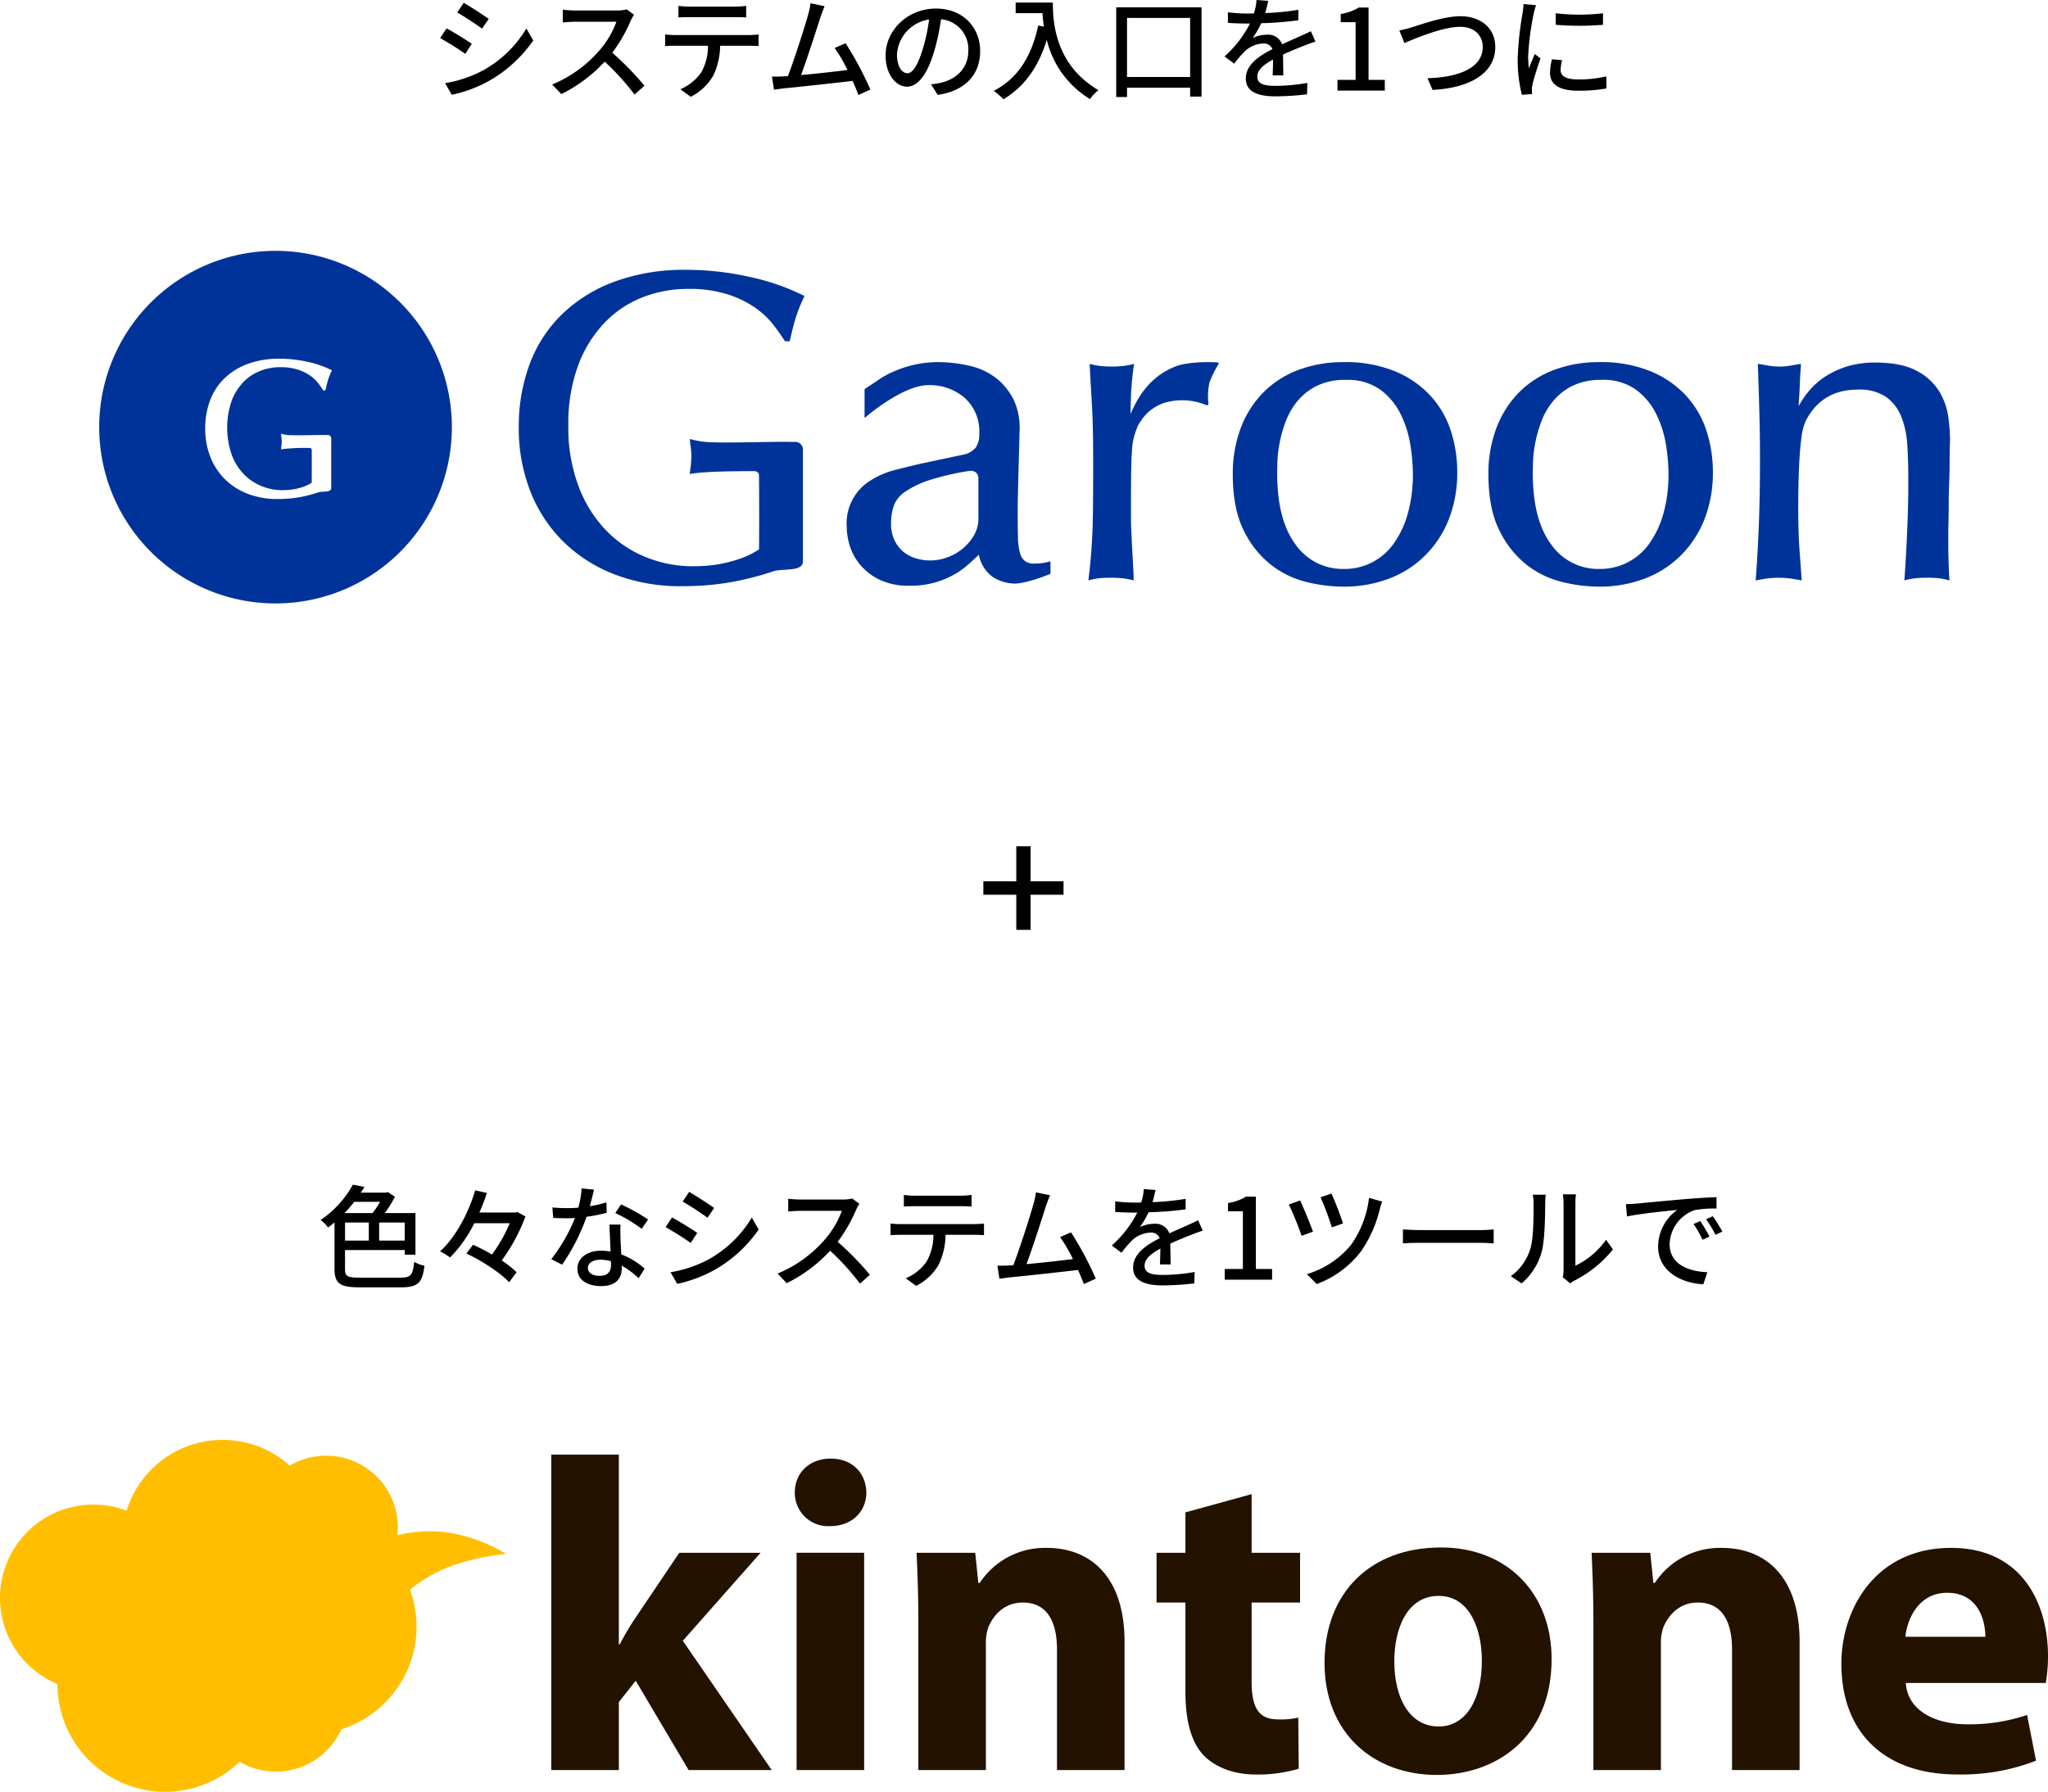
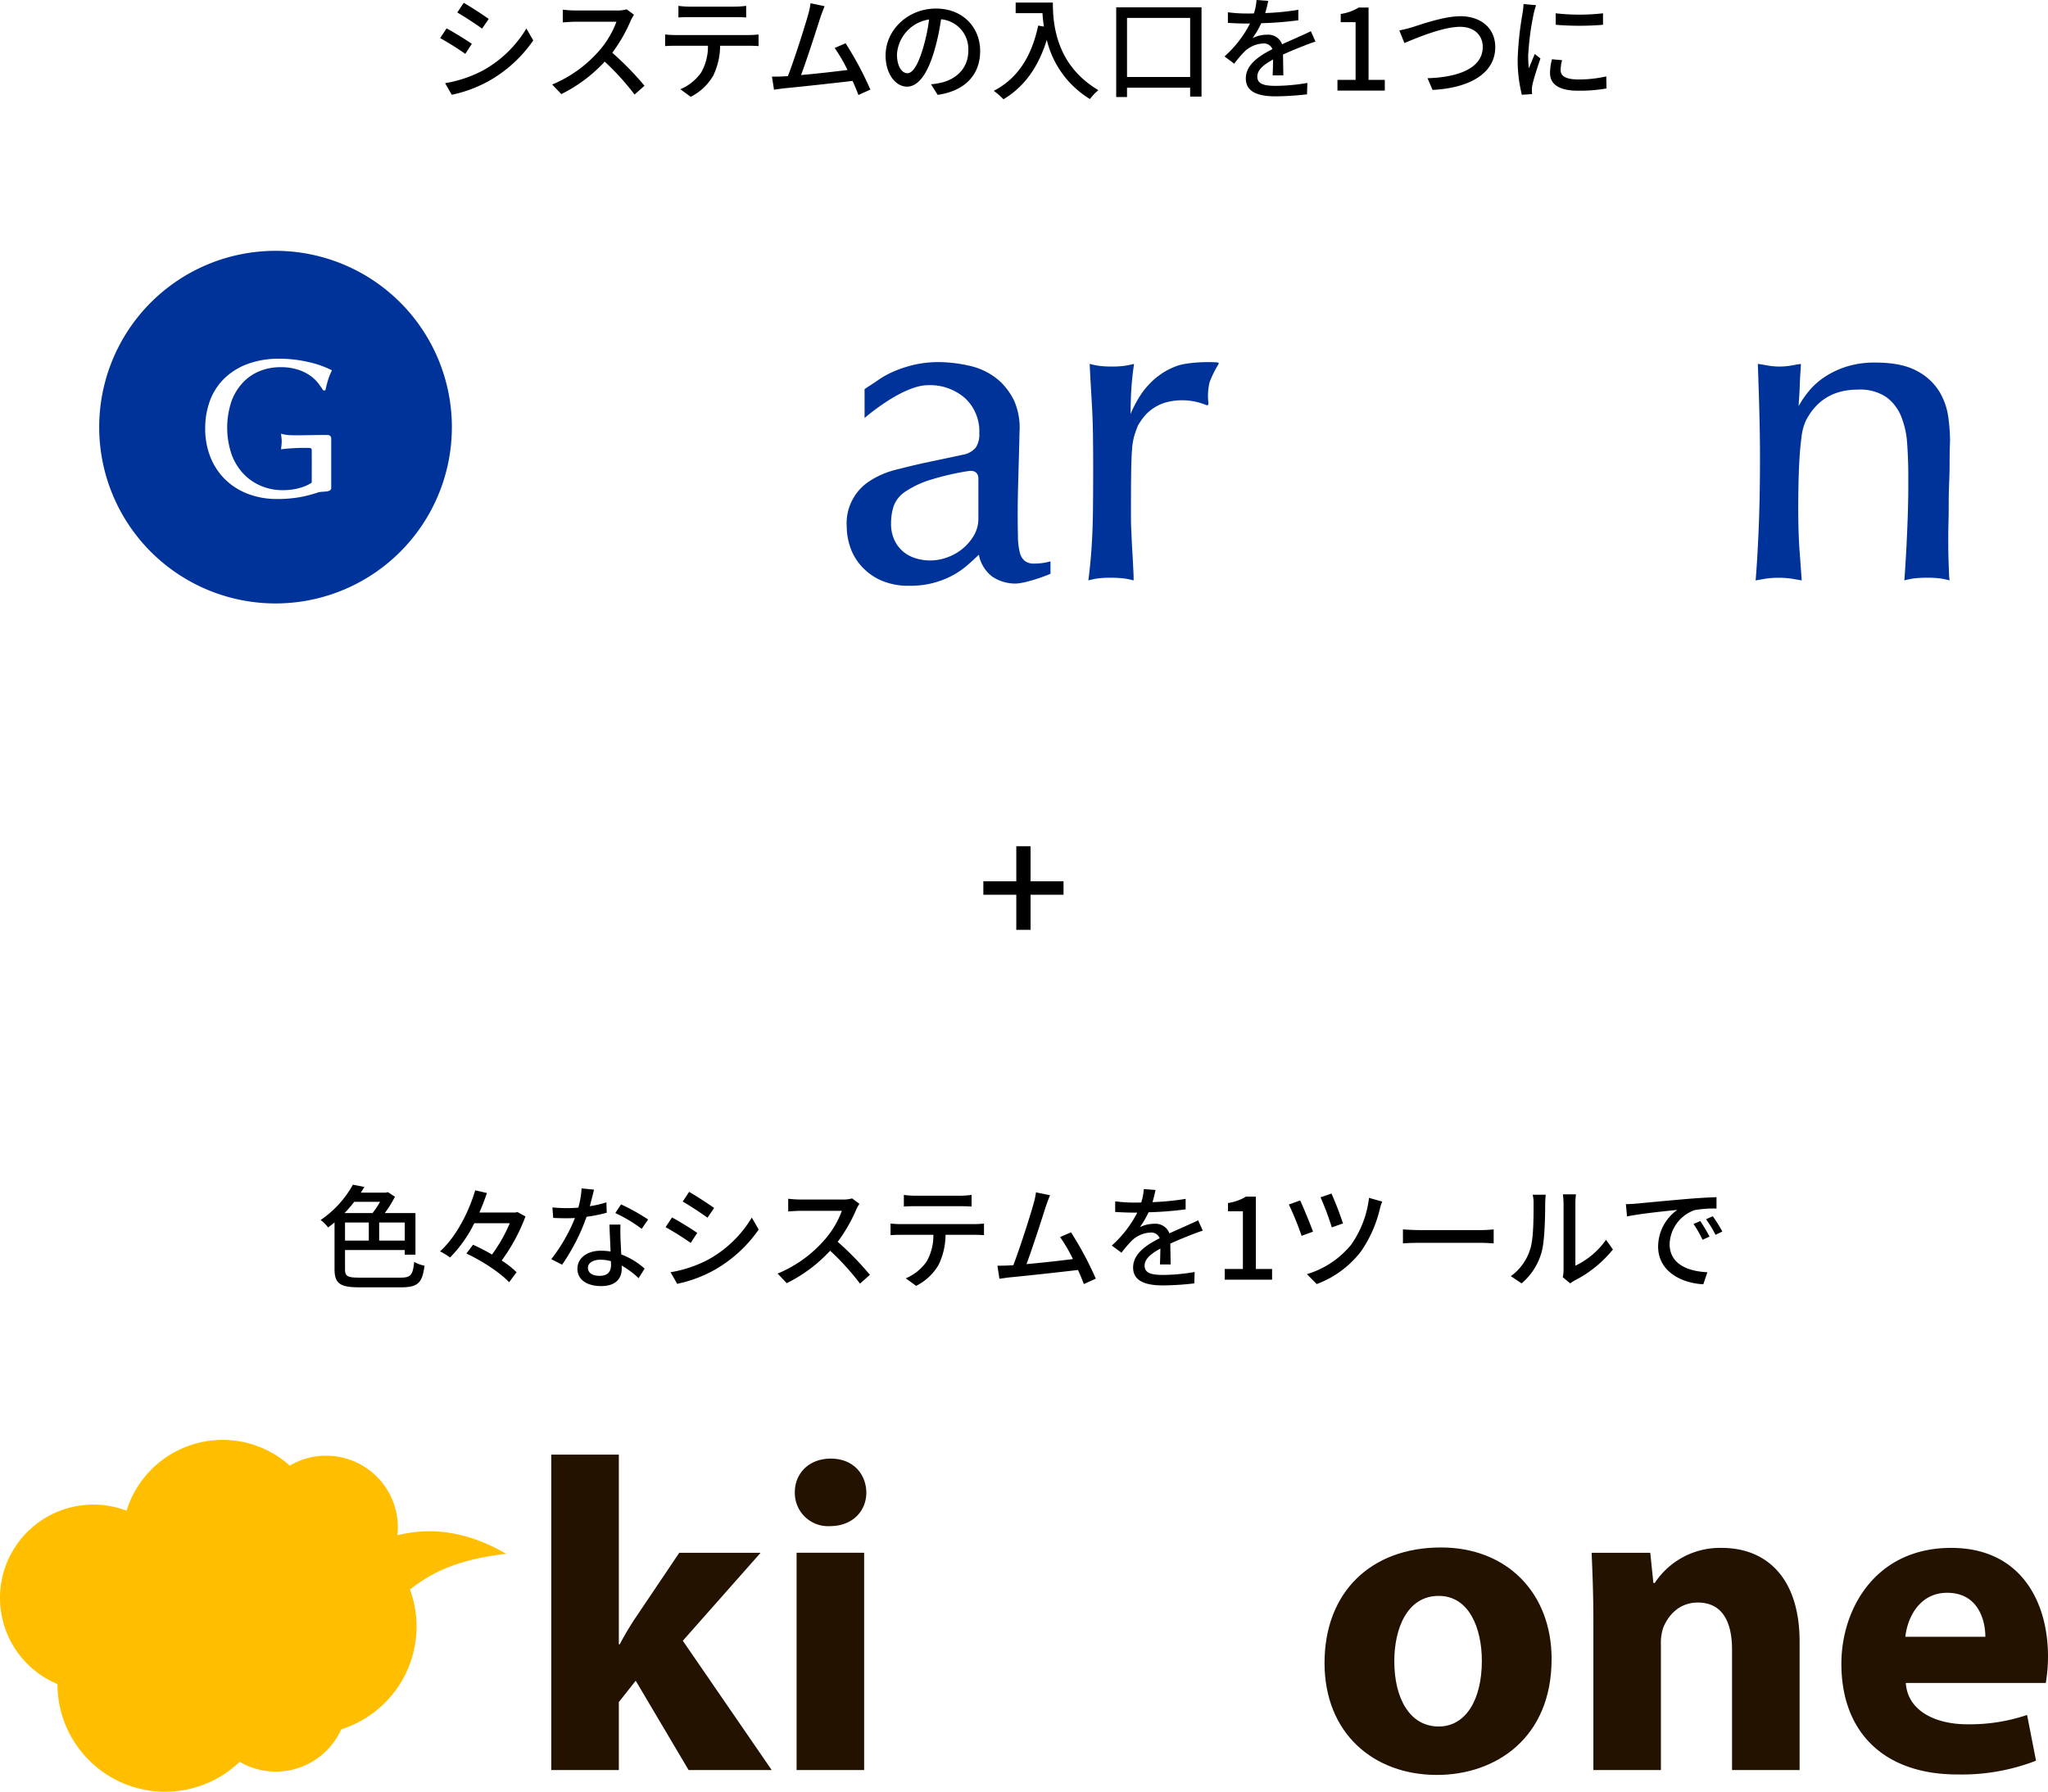
<svg xmlns="http://www.w3.org/2000/svg" width="454.25" height="397.505" viewBox="0 0 454.25 397.505">
  <g id="グループ_2434" data-name="グループ 2434" transform="translate(-148 -1684.359)">
    <path id="パス_1576" data-name="パス 1576" d="M-1.584-4.1H1.584V-11.88H8.892v-2.988H1.584v-7.776H-1.584v7.776H-8.892v2.988h7.308Z" transform="translate(375 1894.745)" />
    <path id="パス_1694" data-name="パス 1694" d="M-124.15-19.475l-1.425,2.15c1.55.875,4.225,2.65,5.5,3.575l1.475-2.15C-119.775-16.75-122.6-18.6-124.15-19.475ZM-128.275-1.65-126.8.925a29.292,29.292,0,0,0,8.3-3.1,29.761,29.761,0,0,0,9.775-8.95l-1.525-2.65A25.714,25.714,0,0,1-119.825-4.5,27.454,27.454,0,0,1-128.275-1.65Zm.325-12.15-1.425,2.15a62.567,62.567,0,0,1,5.575,3.5l1.45-2.225C-123.525-11.2-126.375-12.975-127.95-13.8Zm41.575-3.025L-88-18.025a7.583,7.583,0,0,1-2.175.25H-99.45a26.748,26.748,0,0,1-2.725-.175v2.825c.4-.025,1.75-.15,2.725-.15h9.175a20.568,20.568,0,0,1-3.975,6.6A28.091,28.091,0,0,1-104.525-1.35L-102.5.775a32.819,32.819,0,0,0,9.625-7.2A56.105,56.105,0,0,1-86.25.875l2.2-1.95A66.449,66.449,0,0,0-91.2-8.4a34.218,34.218,0,0,0,4.1-7.125A8.629,8.629,0,0,1-86.375-16.825Zm9.85-1.975v2.575c.7-.05,1.625-.075,2.45-.075H-64c.775,0,1.7.025,2.5.075V-18.8a21.377,21.377,0,0,1-2.5.175H-74.1A19.084,19.084,0,0,1-76.525-18.8Zm-2.95,6.35v2.575c.675-.05,1.525-.075,2.275-.075h7.225a11.65,11.65,0,0,1-1.5,5.925A10.725,10.725,0,0,1-76.1-.3l2.3,1.675a12.017,12.017,0,0,0,4.975-4.65,15.551,15.551,0,0,0,1.55-6.675h6.425c.65,0,1.525.025,2.1.075V-12.45c-.625.075-1.575.125-2.1.125H-77.2A21.906,21.906,0,0,1-79.475-12.45ZM-44.1-18.725l-3.125-.65a15.78,15.78,0,0,1-.55,2.6c-.7,2.525-3.075,10-4.475,13.575-.375.025-.725.025-1.025.05-.75.05-1.725.05-2.5.05l.45,2.9c.75-.1,1.575-.225,2.2-.3,3.25-.3,11.25-1.175,15.225-1.65C-37.375-1-36.925.1-36.6.975l2.65-1.2A73.271,73.271,0,0,0-39.45-10.5l-2.425,1.05a33.655,33.655,0,0,1,2.85,4.875c-2.675.35-6.9.825-10.3,1.125,1.25-3.3,3.525-10.375,4.275-12.75C-44.675-17.3-44.375-18.05-44.1-18.725Zm34.5,9.95C-9.6-14-13.4-18.2-19.4-18.2c-6.275,0-11.175,4.8-11.175,10.4,0,4.175,2.275,6.925,4.75,6.925s4.55-2.825,6.05-7.925a49.781,49.781,0,0,0,1.5-7.025,6.647,6.647,0,0,1,6.05,6.975c0,4.025-2.85,6.375-6.05,7.1A15.451,15.451,0,0,1-20.5-1.4L-19.025.95C-12.95.075-9.6-3.525-9.6-8.775Zm-18.45.725a8.357,8.357,0,0,1,7.125-7.725A39.8,39.8,0,0,1-22.3-9.325c-1.15,3.85-2.325,5.475-3.45,5.475C-26.825-3.85-28.05-5.175-28.05-8.05ZM-1.725-19.525v2.35h5.95A27.624,27.624,0,0,0,4.55-14.2l-1.275-.225C1.825-7.65-1.2-2.725-6.575.05a17.781,17.781,0,0,1,2.15,1.875C.2-.85,3.325-5.225,5.175-11.25A21.211,21.211,0,0,0,14.75,1.875,11.746,11.746,0,0,1,16.625-.1C7.1-5.725,6.525-15,6.525-19.525Zm24.7,16.5v-13.1h14v13.1Zm-2.4-15.45v19.9h2.4V-.65h14V1.325H39.5v-19.8ZM54.3-19.9l-2.6-.2a12.449,12.449,0,0,1-.575,2.975c-.5.025-1,.025-1.475.025a32.314,32.314,0,0,1-4.3-.275v2.35c1.4.1,3.125.15,4.175.15h.725a25.119,25.119,0,0,1-5.65,7.3l2.15,1.6A27.19,27.19,0,0,1,49.025-8.65a6.372,6.372,0,0,1,4.15-1.8,2.012,2.012,0,0,1,2.05,1.25c-2.9,1.475-5.9,3.425-5.9,6.5,0,3.1,2.9,3.975,6.625,3.975A63.662,63.662,0,0,0,62.9.825L62.975-1.7a42.571,42.571,0,0,1-6.95.65c-2.525,0-4.15-.35-4.15-2.05,0-1.475,1.35-2.625,3.5-3.8-.025,1.225-.05,2.65-.1,3.525H57.65c-.025-1.2-.05-3.2-.075-4.625,1.75-.8,3.375-1.45,4.65-1.95.75-.3,1.825-.7,2.55-.925l-1.025-2.3c-.8.4-1.525.725-2.375,1.1-1.175.55-2.45,1.075-4,1.8a3.291,3.291,0,0,0-3.35-2.125,7.342,7.342,0,0,0-3.2.75,20.061,20.061,0,0,0,1.925-3.3,77.244,77.244,0,0,0,8.225-.65v-2.325a57.636,57.636,0,0,1-7.35.725C53.95-18.275,54.15-19.2,54.3-19.9ZM69.65,0h10.5V-2.375h-3.6v-16.05H74.375a10.821,10.821,0,0,1-4,1.425v1.825h3.3v12.8H69.65ZM83.375-13.35l1.125,2.8c2.275-.95,8.425-3.6,12.35-3.6,3.225,0,5.025,1.95,5.025,4.475,0,4.775-5.625,6.75-12.25,6.925L90.75-.15c8.175-.425,13.9-3.65,13.9-9.5,0-4.375-3.4-6.85-7.7-6.85-3.675,0-8.65,1.8-10.675,2.425A27.3,27.3,0,0,1,83.375-13.35Zm34.675-3.8.025,2.55a63.716,63.716,0,0,0,10.475,0v-2.55A46.07,46.07,0,0,1,118.05-17.15Zm1.425,10.4-2.25-.2a12.663,12.663,0,0,0-.425,3.075c0,2.425,1.95,3.9,6.2,3.9a34.3,34.3,0,0,0,6.325-.5l-.05-2.675a26.846,26.846,0,0,1-6.225.675c-3.025,0-3.9-.925-3.9-2.05A8.685,8.685,0,0,1,119.475-6.75ZM113.7-18.95l-2.775-.25a18.172,18.172,0,0,1-.225,2.075,72.145,72.145,0,0,0-1.075,9.975A31.769,31.769,0,0,0,110.55.925l2.275-.15c-.025-.3-.05-.675-.05-.925A4.887,4.887,0,0,1,112.9-1.3c.25-1.25,1.125-3.925,1.775-5.825l-1.25-1c-.4.925-.9,2.15-1.325,3.175a24.669,24.669,0,0,1-.15-2.675,59.954,59.954,0,0,1,1.225-9.425A17.93,17.93,0,0,1,113.7-18.95Z" transform="translate(375 1704.458)" />
    <path id="パス_1495" data-name="パス 1495" d="M258.649,69.055v-6.4c.808-.59,1.925-1.245,2.939-1.968a19.722,19.722,0,0,1,3.549-1.97,26.686,26.686,0,0,1,4.511-1.477,24.412,24.412,0,0,1,5.628-.59,31.84,31.84,0,0,1,6.742.837,14.81,14.81,0,0,1,6.845,3.594,15.149,15.149,0,0,1,2.94,4.085,14.91,14.91,0,0,1,1.217,6.941c-.165,7.741-.405,13.437-.405,17.72q0,3.25.051,5.462a15.518,15.518,0,0,0,.405,3.546,3.481,3.481,0,0,0,1.115,1.92,3.308,3.308,0,0,0,2.18.59,12.724,12.724,0,0,0,3.521-.493v2.757c-1.151.526-6.063,2.335-8.184,2.166a9.172,9.172,0,0,1-4.717-1.526A7.93,7.93,0,0,1,284,99.377q-1.218,1.181-2.639,2.411A17.719,17.719,0,0,1,278.115,104a19.478,19.478,0,0,1-9.431,2.264,15.027,15.027,0,0,1-6.589-1.28,12.965,12.965,0,0,1-4.311-3.248,12.044,12.044,0,0,1-2.381-4.234,14.434,14.434,0,0,1-.711-4.331,11.148,11.148,0,0,1,5.323-10.288,18.746,18.746,0,0,1,5.426-2.314q3.041-.786,6.084-1.477l8.821-1.87a4.92,4.92,0,0,0,2.94-1.574,5.193,5.193,0,0,0,.81-3.15,10.022,10.022,0,0,0-3.192-7.875,11.793,11.793,0,0,0-8.165-2.854c-5.747,0-14.092,7.283-14.092,7.283m23.2,11.743A58.492,58.492,0,0,0,273.5,82.69a21.156,21.156,0,0,0-5.829,2.707,6.584,6.584,0,0,0-2.588,3.25,12.422,12.422,0,0,0-.557,3.739,8.422,8.422,0,0,0,.863,3.989,7.43,7.43,0,0,0,2.13,2.558,8.015,8.015,0,0,0,2.787,1.33,10.817,10.817,0,0,0,6.693-.3A11.092,11.092,0,0,0,280.445,98a10.94,10.94,0,0,0,2.486-2.954,7.351,7.351,0,0,0,.962-3.741V82.318s-.012-1.758-2.046-1.52" transform="translate(81.113 1708.043)" fill="#039" />
    <path id="パス_1496" data-name="パス 1496" d="M313.117,66.13a13.864,13.864,0,0,0-9.235-.42,10.226,10.226,0,0,0-2.795,1.475,9.418,9.418,0,0,0-1.882,1.87,17.139,17.139,0,0,0-1.111,1.674c-.321.787-.592,1.561-.82,2.314a14.709,14.709,0,0,0-.48,2.954q-.146,1.823-.192,4.675t-.051,7.384v2.8q0,2.022.1,3.594.1,2.562.2,4.136c.064,1.05.111,1.918.146,2.608s.063,1.313.094,1.87.048,1.23.048,2.019a15.525,15.525,0,0,0-2.17-.443,24.15,24.15,0,0,0-3.04-.147,19.884,19.884,0,0,0-2.749.147,16.236,16.236,0,0,0-2.074.443q.288-2.364.481-4.43t.336-4.725q.146-2.659.195-6.4t.05-9.55q0-4.133-.05-7.333t-.195-5.858q-.142-2.657-.286-5.021t-.243-4.725a16.166,16.166,0,0,0,2.173.443,21.507,21.507,0,0,0,2.75.147,20.428,20.428,0,0,0,2.7-.147,20.813,20.813,0,0,0,2.219-.443,68.4,68.4,0,0,0-.678,6.941c-.064,1.869-.1,3.266-.1,4.182a26.608,26.608,0,0,1,1.833-3.592,17.7,17.7,0,0,1,3.286-3.987,15.759,15.759,0,0,1,5.06-3.051c1.907-.741,6.1-1.017,8.944-.829.605.05.43.294.346.46A23.958,23.958,0,0,0,313.99,61.1a13.3,13.3,0,0,0-.271,4.546c.046.465-.064.708-.6.481" transform="translate(102.3 1708.044)" fill="#039" />
-     <path id="パス_1497" data-name="パス 1497" d="M330.974,56.652a28.99,28.99,0,0,1,11.676,2.117,22.207,22.207,0,0,1,7.862,5.562,21.2,21.2,0,0,1,4.389,7.776,29.594,29.594,0,0,1,1.353,8.861,28.172,28.172,0,0,1-1.882,10.584,23.5,23.5,0,0,1-5.261,8.022,22.782,22.782,0,0,1-8.006,5.118,28.094,28.094,0,0,1-10.131,1.773,34.755,34.755,0,0,1-8.151-1.035,20.7,20.7,0,0,1-7.91-3.837,21.771,21.771,0,0,1-6.031-7.63q-2.411-4.825-2.411-12.4a28.473,28.473,0,0,1,1.784-10.336,22.461,22.461,0,0,1,5.017-7.875,21.58,21.58,0,0,1,7.768-4.971,27.764,27.764,0,0,1,9.934-1.723m.581,3.938a14.113,14.113,0,0,0-6.463,1.33,13.179,13.179,0,0,0-4.295,3.4,15.86,15.86,0,0,0-2.6,4.528,29,29,0,0,0-1.349,4.776,26.421,26.421,0,0,0-.483,4.134c-.035,1.214-.05,2.052-.05,2.509q0,10.337,4.052,15.8a12.7,12.7,0,0,0,10.71,5.462,13.294,13.294,0,0,0,11.143-5.709,21.37,21.37,0,0,0,3.087-6.645,32.2,32.2,0,0,0,1.108-8.81,41.049,41.049,0,0,0-.577-6.45,23.7,23.7,0,0,0-2.171-6.792,14.914,14.914,0,0,0-4.487-5.365,12.406,12.406,0,0,0-7.62-2.166" transform="translate(114.964 1708.043)" fill="#039" />
-     <path id="パス_1498" data-name="パス 1498" d="M365.263,56.652a29,29,0,0,1,11.676,2.117A22.193,22.193,0,0,1,384.8,64.33a21.2,21.2,0,0,1,4.389,7.776,29.645,29.645,0,0,1,1.351,8.861,28.175,28.175,0,0,1-1.88,10.584,23.5,23.5,0,0,1-5.261,8.022,22.774,22.774,0,0,1-8.008,5.118,28.085,28.085,0,0,1-10.129,1.773,34.733,34.733,0,0,1-8.151-1.035,20.7,20.7,0,0,1-7.911-3.837,21.787,21.787,0,0,1-6.03-7.63q-2.411-4.825-2.413-12.4a28.473,28.473,0,0,1,1.786-10.336,22.481,22.481,0,0,1,5.016-7.875,21.616,21.616,0,0,1,7.766-4.971,27.776,27.776,0,0,1,9.937-1.723m.581,3.938a14.121,14.121,0,0,0-6.465,1.33,13.171,13.171,0,0,0-4.293,3.4,15.866,15.866,0,0,0-2.606,4.528,29.007,29.007,0,0,0-1.349,4.776,26.416,26.416,0,0,0-.483,4.134c-.033,1.214-.048,2.052-.048,2.509q0,10.337,4.052,15.8a12.693,12.693,0,0,0,10.71,5.462A13.289,13.289,0,0,0,376.5,96.817a21.373,21.373,0,0,0,3.089-6.645,32.146,32.146,0,0,0,1.106-8.81,41.044,41.044,0,0,0-.575-6.45,23.6,23.6,0,0,0-2.173-6.792,14.915,14.915,0,0,0-4.487-5.365,12.4,12.4,0,0,0-7.619-2.166" transform="translate(137.38 1708.043)" fill="#039" />
    <path id="パス_1499" data-name="パス 1499" d="M377.56,77.975q0-4.919-.144-10.336t-.337-10.632q1.35.2,2.41.394a14.889,14.889,0,0,0,4.826,0c.706-.131,1.48-.261,2.315-.394q0,.59-.1,1.918t-.146,2.806q-.05,1.476-.144,2.806t-.1,1.821a21.273,21.273,0,0,1,2.411-3.494,16.009,16.009,0,0,1,3.572-3.1,19.286,19.286,0,0,1,4.824-2.214,20.914,20.914,0,0,1,6.173-.837q5.882,0,9.261,1.87a12.667,12.667,0,0,1,4.966,4.579,14.881,14.881,0,0,1,1.981,5.659,40.141,40.141,0,0,1,.384,5.021c0,.2-.017.756-.048,1.674s-.046,2.067-.046,3.446-.035,2.873-.1,4.478-.1,3.167-.1,4.675-.017,2.873-.05,4.086-.046,2.084-.046,2.61v2.165q0,1.476.046,3.1t.1,3a17.06,17.06,0,0,0,.145,1.97,16.431,16.431,0,0,0-2.075-.443,20.866,20.866,0,0,0-2.846-.147,22.97,22.97,0,0,0-2.992.147,15.875,15.875,0,0,0-2.122.443q.29-3.939.483-7.827t.29-7.04q.094-3.148.1-5.365v-2.9q0-3.639-.243-7.138a19.5,19.5,0,0,0-1.349-6.152,9.937,9.937,0,0,0-3.329-4.282,10.465,10.465,0,0,0-6.269-1.626q-7.913,0-11.48,6.794a11.759,11.759,0,0,0-1.015,3.79q-.335,2.51-.483,5.365t-.192,5.562c-.032,1.808-.048,3.3-.048,4.478q0,5.812.291,9.7t.48,6.646q-1.062-.2-2.267-.4a20.852,20.852,0,0,0-5.692,0q-1.205.2-2.266.4.193-2.265.337-4.678t.289-5.56q.144-3.15.242-7.237t.1-9.6" transform="translate(160.809 1708.081)" fill="#039" />
-     <path id="パス_1500" data-name="パス 1500" d="M253.148,82.521a19.588,19.588,0,0,1-4.5-.721c0,.7.324,2.16.346,3.8a32.148,32.148,0,0,1-.38,3.976c2.972-.58,8.97-.61,14.1-.653,1.207-.01,1.27.683,1.28,1.024.008.3-.008.619,0,.941.03,1.609.063,11.47,0,15.406a19.623,19.623,0,0,1-4.512,2.166,29.55,29.55,0,0,1-8.151,1.525c-1.032.035-1.705.05-2.026.05a27.626,27.626,0,0,1-10.275-1.968,25.614,25.614,0,0,1-8.826-5.858,28.414,28.414,0,0,1-6.175-9.747A36.9,36.9,0,0,1,221.7,78.825a37.156,37.156,0,0,1,2.175-13.339,27.636,27.636,0,0,1,5.834-9.451,23.671,23.671,0,0,1,8.444-5.659,27.385,27.385,0,0,1,10.08-1.87,27.869,27.869,0,0,1,9.02,1.28,22.864,22.864,0,0,1,6.177,3.1,18.779,18.779,0,0,1,3.954,3.838q1.5,2.019,2.363,3.4h1.063q.29-1.377.964-3.987a34.451,34.451,0,0,1,2.315-6.054,50.115,50.115,0,0,0-12.158-4.234,63.59,63.59,0,0,0-13.89-1.574,44.736,44.736,0,0,0-16.594,2.8,33.049,33.049,0,0,0-11.675,7.581,30.1,30.1,0,0,0-6.848,11.075,39.654,39.654,0,0,0-2.219,13.29,38.541,38.541,0,0,0,2.6,14.472,32.2,32.2,0,0,0,7.379,11.173,33.117,33.117,0,0,0,11.434,7.235,40.569,40.569,0,0,0,14.664,2.56,66,66,0,0,0,7.477-.394,59.263,59.263,0,0,0,6.61-1.133q3.183-.737,6.271-1.771c2.056-.69,6.592.172,6.592-2.214V84.079a1.7,1.7,0,0,0-1.543-1.636h-1c-3.961-.1-12.8.266-18.049.078" transform="translate(52.358 1699.949)" fill="#039" />
    <path id="パス_1501" data-name="パス 1501" d="M193.543,41.725a39.112,39.112,0,1,0,39.115,39.108,39.108,39.108,0,0,0-39.115-39.108m-9.691,45.3a12.5,12.5,0,0,0,2.735,4.325,11.422,11.422,0,0,0,3.919,2.593,12.2,12.2,0,0,0,4.554.88c.142,0,.443-.01.9-.025a14,14,0,0,0,1.626-.177,12.835,12.835,0,0,0,1.989-.5,8.881,8.881,0,0,0,2-.966c.007-2.044.015-6.121,0-6.83,0-.146,0-.286,0-.42s-.033-.46-.572-.456a45.005,45.005,0,0,0-6.248.3,14.348,14.348,0,0,0,.165-1.765c-.007-.726-.151-1.374-.151-1.682a9.04,9.04,0,0,0,2,.319c2.33.081,6.245-.078,8-.038h.447a.751.751,0,0,1,.681.726V94.341c0,1.06-2.016.671-2.922.981s-1.842.567-2.782.787a24.628,24.628,0,0,1-2.935.5,29.654,29.654,0,0,1-3.316.174,18.041,18.041,0,0,1-6.5-1.133,14.667,14.667,0,0,1-5.069-3.215,14.265,14.265,0,0,1-3.269-4.95,17.049,17.049,0,0,1-1.159-6.42,17.57,17.57,0,0,1,.984-5.892,13.356,13.356,0,0,1,3.038-4.913,14.638,14.638,0,0,1,5.18-3.362,19.845,19.845,0,0,1,7.359-1.239,28.168,28.168,0,0,1,6.16.693,22.417,22.417,0,0,1,5.393,1.88,15.019,15.019,0,0,0-1.03,2.687c-.2.771-.341,1.356-.428,1.763h-.47c-.256-.407-.607-.906-1.05-1.5a8.172,8.172,0,0,0-1.753-1.7,9.987,9.987,0,0,0-2.739-1.376,12.3,12.3,0,0,0-4-.567,12.12,12.12,0,0,0-4.473.83,10.477,10.477,0,0,0-3.742,2.509,12.249,12.249,0,0,0-2.59,4.191,18.5,18.5,0,0,0,.066,11.962" transform="translate(15.568 1698.284)" fill="#039" />
    <path id="パス_1502" data-name="パス 1502" d="M543.474,81.193h.2a65.008,65.008,0,0,1,3.448-5.814l9.757-14.489h18.037L557.666,80.406l19.714,28.681H558.948l-11.729-19.81-3.745,4.73v15.08H528.492V39.107h14.982Z" transform="translate(-258.216 1967.96)" fill="#231200" />
    <path id="パス_1503" data-name="パス 1503" d="M579.292,47.171c0,4.139-3.057,7.492-8.084,7.492a7.382,7.382,0,0,1-7.784-7.492c0-4.238,3.153-7.49,7.982-7.49s7.787,3.252,7.886,7.49m-15.475,13.4H578.8v48.2H563.817Z" transform="translate(-239.133 1968.273)" fill="#231200" />
-     <path id="パス_1504" data-name="パス 1504" d="M581.283,68.952c0-6.012-.2-11.039-.394-15.375H593.9l.688,6.7h.3a17.306,17.306,0,0,1,14.884-7.787c9.855,0,17.246,6.6,17.246,20.8v28.484H612.035V75.063c0-6.208-2.168-10.447-7.589-10.447-4.138,0-6.6,2.858-7.688,5.618a10.781,10.781,0,0,0-.493,3.745v27.795H581.283Z" transform="translate(-229.592 1975.272)" fill="#231200" />
-     <path id="パス_1505" data-name="パス 1505" d="M636.4,44.78V57.792h10.744V68.831H636.4V86.277c0,5.814,1.48,8.475,5.915,8.475a18.342,18.342,0,0,0,4.435-.394l.1,11.336a31.543,31.543,0,0,1-9.66,1.28c-4.828,0-8.871-1.675-11.335-4.139-2.758-2.858-4.139-7.49-4.139-14.291V68.831h-6.406V57.792h6.406v-8.97Z" transform="translate(-210.787 1971.059)" fill="#231200" />
    <path id="パス_1506" data-name="パス 1506" d="M689.772,77.168c0,17.642-12.516,25.726-25.429,25.726-14.095,0-24.936-9.265-24.936-24.84,0-15.67,10.249-25.625,25.822-25.625,14.687,0,24.543,10.153,24.543,24.739m-34.891.493c0,8.279,3.45,14.487,9.857,14.487,5.913,0,9.562-5.816,9.562-14.586,0-7.1-2.763-14.39-9.562-14.39-7.1,0-9.857,7.391-9.857,14.489" transform="translate(-197.623 1975.238)" fill="#231200" />
    <path id="パス_1507" data-name="パス 1507" d="M678.11,68.952c0-6.012-.2-11.039-.393-15.375h13.011l.689,6.7h.3A17.309,17.309,0,0,1,706.6,52.492c9.858,0,17.249,6.6,17.249,20.8v28.484H708.863V75.063c0-6.208-2.17-10.447-7.589-10.447-4.139,0-6.6,2.858-7.687,5.618a10.752,10.752,0,0,0-.5,3.745v27.795H678.11Z" transform="translate(-176.694 1975.272)" fill="#231200" />
    <path id="パス_1508" data-name="パス 1508" d="M727.834,82.456c.394,6.21,6.6,9.166,13.6,9.166a39.666,39.666,0,0,0,13.3-2.071L756.714,99.7a45.572,45.572,0,0,1-17.447,3.055c-16.363,0-25.724-9.462-25.724-24.541,0-12.224,7.589-25.726,24.345-25.726,15.573,0,21.485,12.123,21.485,24.05a35.7,35.7,0,0,1-.49,5.913Zm17.643-10.25c0-3.646-1.579-9.757-8.475-9.757-6.311,0-8.873,5.816-9.267,9.757Z" transform="translate(-157.122 1975.273)" fill="#231200" />
    <path id="パス_1509" data-name="パス 1509" d="M561.681,62.261C553.829,57.716,546,56.1,537.569,58.142A15.9,15.9,0,0,0,521.738,40.5a15.836,15.836,0,0,0-8.049,2.2,22.3,22.3,0,0,0-36.2,10.008,20.7,20.7,0,0,0-15.33,38.452,23.889,23.889,0,0,0,40.414,17.257,15.895,15.895,0,0,0,22.527-7.207,23.923,23.923,0,0,0,15.256-31.017c5.616-4.466,11.78-6.782,21.325-7.931" transform="translate(-301.416 1966.808)" fill="#ffbf00" />
    <path id="パス_1695" data-name="パス 1695" d="M-142.7-17.275a18.954,18.954,0,0,1-1.675,2.5h-6.2a32.642,32.642,0,0,0,2.15-2.5Zm5.475,8.6H-142.9v-4h5.675Zm-13.25-4h5.275v4h-5.275ZM-147.3-.45c-2.675,0-3.175-.325-3.175-1.875v-4.25h13.25V-5.55h2.375v-9.225h-6.8A25.451,25.451,0,0,0-139.4-18.4l-1.575-1.025-.45.125h-5.55c.275-.425.55-.85.8-1.275l-2.55-.5a22.824,22.824,0,0,1-7.175,7.85,7.492,7.492,0,0,1,1.675,1.65q.75-.562,1.425-1.125V-2.35c0,3.275,1.3,4.05,5.575,4.05h9.15c3.875,0,4.75-1.075,5.225-4.8a7.125,7.125,0,0,1-2.275-.85c-.325,2.925-.725,3.5-3.05,3.5ZM-112.225-15l-.45.1h-8c.65-1.45,1.2-2.925,1.675-4.325l-2.6-.6c-1.35,4.575-4.075,10.175-7.8,13.55a15.042,15.042,0,0,1,2.225,1.35,29.019,29.019,0,0,0,5.375-7.6h7.875a34.444,34.444,0,0,1-3.95,6.95,45.107,45.107,0,0,0-4.2-2.175L-123.55-5.8c3.475,1.625,7.6,4.325,9.475,6.375l1.65-2.225a20.523,20.523,0,0,0-3.3-2.6,40.4,40.4,0,0,0,5.275-9.775Zm16.975-4.975L-98-20.25a20.4,20.4,0,0,1-.725,4.275c-.875.075-1.75.1-2.575.1-1,0-2.2-.05-3.175-.15l.175,2.325c1,.05,2.05.075,3,.075.6,0,1.2-.025,1.825-.05a37.544,37.544,0,0,1-5.25,9.125l2.4,1.225A44.729,44.729,0,0,0-96.9-13.95a33.558,33.558,0,0,0,4.475-.9l-.075-2.3a23.9,23.9,0,0,1-3.675.85C-95.8-17.7-95.45-19.1-95.25-19.975ZM-96.6-2.65c0-1.025,1.125-1.775,2.775-1.775A8.7,8.7,0,0,1-91.5-4.1c.025.325.025.625.025.85,0,1.35-.625,2.4-2.525,2.4C-95.7-.85-96.6-1.575-96.6-2.65Zm7.225-9.575h-2.45c.05,1.65.175,4,.25,5.975A14.333,14.333,0,0,0-93.7-6.425c-3.1,0-5.225,1.65-5.225,4,0,2.6,2.35,3.85,5.25,3.85,3.3,0,4.575-1.725,4.575-3.85v-.7a19.51,19.51,0,0,1,3.75,2.8l1.325-2.125A16.291,16.291,0,0,0-89.2-5.6c-.075-1.425-.15-2.875-.175-3.7C-89.4-10.3-89.425-11.175-89.375-12.225Zm4.7.95,1.425-2.075a44.255,44.255,0,0,0-6-3.35l-1.275,1.925A31.789,31.789,0,0,1-84.675-11.275Zm10.525-8.2-1.425,2.15c1.55.875,4.225,2.65,5.5,3.575L-68.6-15.9C-69.775-16.75-72.6-18.6-74.15-19.475ZM-78.275-1.65-76.8.925a29.292,29.292,0,0,0,8.3-3.1,29.761,29.761,0,0,0,9.775-8.95l-1.525-2.65A25.714,25.714,0,0,1-69.825-4.5,27.454,27.454,0,0,1-78.275-1.65Zm.325-12.15-1.425,2.15A62.567,62.567,0,0,1-73.8-8.15l1.45-2.225C-73.525-11.2-76.375-12.975-77.95-13.8Zm41.575-3.025L-38-18.025a7.583,7.583,0,0,1-2.175.25H-49.45a26.748,26.748,0,0,1-2.725-.175v2.825c.4-.025,1.75-.15,2.725-.15h9.175a20.568,20.568,0,0,1-3.975,6.6A28.091,28.091,0,0,1-54.525-1.35L-52.5.775a32.819,32.819,0,0,0,9.625-7.2A56.105,56.105,0,0,1-36.25.875l2.2-1.95A66.449,66.449,0,0,0-41.2-8.4a34.218,34.218,0,0,0,4.1-7.125A8.629,8.629,0,0,1-36.375-16.825Zm9.85-1.975v2.575c.7-.05,1.625-.075,2.45-.075H-14c.775,0,1.7.025,2.5.075V-18.8a21.377,21.377,0,0,1-2.5.175H-24.1A19.084,19.084,0,0,1-26.525-18.8Zm-2.95,6.35v2.575c.675-.05,1.525-.075,2.275-.075h7.225a11.649,11.649,0,0,1-1.5,5.925A10.725,10.725,0,0,1-26.1-.3l2.3,1.675a12.017,12.017,0,0,0,4.975-4.65,15.551,15.551,0,0,0,1.55-6.675h6.425c.65,0,1.525.025,2.1.075V-12.45c-.625.075-1.575.125-2.1.125H-27.2A21.907,21.907,0,0,1-29.475-12.45ZM5.9-18.725l-3.125-.65a15.78,15.78,0,0,1-.55,2.6C1.525-14.25-.85-6.775-2.25-3.2c-.375.025-.725.025-1.025.05-.75.05-1.725.05-2.5.05l.45,2.9c.75-.1,1.575-.225,2.2-.3C.125-.8,8.125-1.675,12.1-2.15,12.625-1,13.075.1,13.4.975l2.65-1.2A73.271,73.271,0,0,0,10.55-10.5L8.125-9.45a33.655,33.655,0,0,1,2.85,4.875c-2.675.35-6.9.825-10.3,1.125C1.925-6.75,4.2-13.825,4.95-16.2,5.325-17.3,5.625-18.05,5.9-18.725ZM29.3-19.9l-2.6-.2a12.45,12.45,0,0,1-.575,2.975c-.5.025-1,.025-1.475.025a32.314,32.314,0,0,1-4.3-.275v2.35c1.4.1,3.125.15,4.175.15h.725a25.119,25.119,0,0,1-5.65,7.3l2.15,1.6A27.19,27.19,0,0,1,24.025-8.65a6.372,6.372,0,0,1,4.15-1.8,2.012,2.012,0,0,1,2.05,1.25c-2.9,1.475-5.9,3.425-5.9,6.5,0,3.1,2.9,3.975,6.625,3.975A63.662,63.662,0,0,0,37.9.825L37.975-1.7a42.571,42.571,0,0,1-6.95.65c-2.525,0-4.15-.35-4.15-2.05,0-1.475,1.35-2.625,3.5-3.8-.025,1.225-.05,2.65-.1,3.525H32.65c-.025-1.2-.05-3.2-.075-4.625,1.75-.8,3.375-1.45,4.65-1.95.75-.3,1.825-.7,2.55-.925l-1.025-2.3c-.8.4-1.525.725-2.375,1.1-1.175.55-2.45,1.075-4,1.8a3.291,3.291,0,0,0-3.35-2.125,7.342,7.342,0,0,0-3.2.75,20.061,20.061,0,0,0,1.925-3.3,77.244,77.244,0,0,0,8.225-.65v-2.325a57.636,57.636,0,0,1-7.35.725C28.95-18.275,29.15-19.2,29.3-19.9ZM44.65,0h10.5V-2.375h-3.6v-16.05H49.375a10.821,10.821,0,0,1-4,1.425v1.825h3.3v12.8H44.65ZM68.325-19.1l-2.425.825A62.963,62.963,0,0,1,68.4-11.6l2.475-.875A70.36,70.36,0,0,0,68.325-19.1Zm11.25,1.775L76.65-18.15A22.612,22.612,0,0,1,72.7-7.775a20.032,20.032,0,0,1-9.825,6.55L65.05.975a22.073,22.073,0,0,0,9.825-7.25,27.787,27.787,0,0,0,4.175-9.4A12.473,12.473,0,0,1,79.575-17.325Zm-18.2-.25-2.5.9A70.4,70.4,0,0,1,61.7-9.725l2.525-.925C63.625-12.325,62.075-16.1,61.375-17.575Zm22.8,6.425v3.1c.85-.075,2.35-.125,3.725-.125h13.6c1.1,0,2.25.1,2.8.125v-3.1c-.625.05-1.6.15-2.8.15H87.9C86.55-11,85-11.1,84.175-11.15Zm35.45,10.6,1.65,1.375a7.771,7.771,0,0,1,.95-.625,26.3,26.3,0,0,0,8.525-6.9l-1.525-2.15a17.587,17.587,0,0,1-6.8,5.75V-16.925a15.057,15.057,0,0,1,.125-2h-2.9a18.323,18.323,0,0,1,.15,2v14.8A7.21,7.21,0,0,1,119.625-.55ZM108.1-.775l2.4,1.6a14.045,14.045,0,0,0,4.45-7c.675-2.5.775-7.825.775-10.675a18.712,18.712,0,0,1,.125-2h-2.9a7.791,7.791,0,0,1,.2,2.025c0,2.875,0,7.75-.725,9.975A11.572,11.572,0,0,1,108.1-.775ZM133.625-16.75l.25,2.725c2.8-.6,8.625-1.2,11.15-1.45a10.028,10.028,0,0,0-4.25,8.125c0,5.5,5.125,8.125,10.025,8.375l.9-2.675c-4.125-.175-8.375-1.7-8.375-6.25a8.289,8.289,0,0,1,5.525-7.525,24.091,24.091,0,0,1,4.875-.35V-18.3c-1.725.05-4.225.2-6.9.425-4.6.4-9.05.825-10.875,1C135.45-16.825,134.575-16.775,133.625-16.75Zm16.5,3.75-1.5.65a23.641,23.641,0,0,1,2,3.5l1.55-.7A34.9,34.9,0,0,0,150.125-13Zm2.775-1.075-1.5.675a23.461,23.461,0,0,1,2.1,3.45l1.525-.725A36.107,36.107,0,0,0,152.9-14.075Z" transform="translate(375 1968.256)" />
  </g>
</svg>